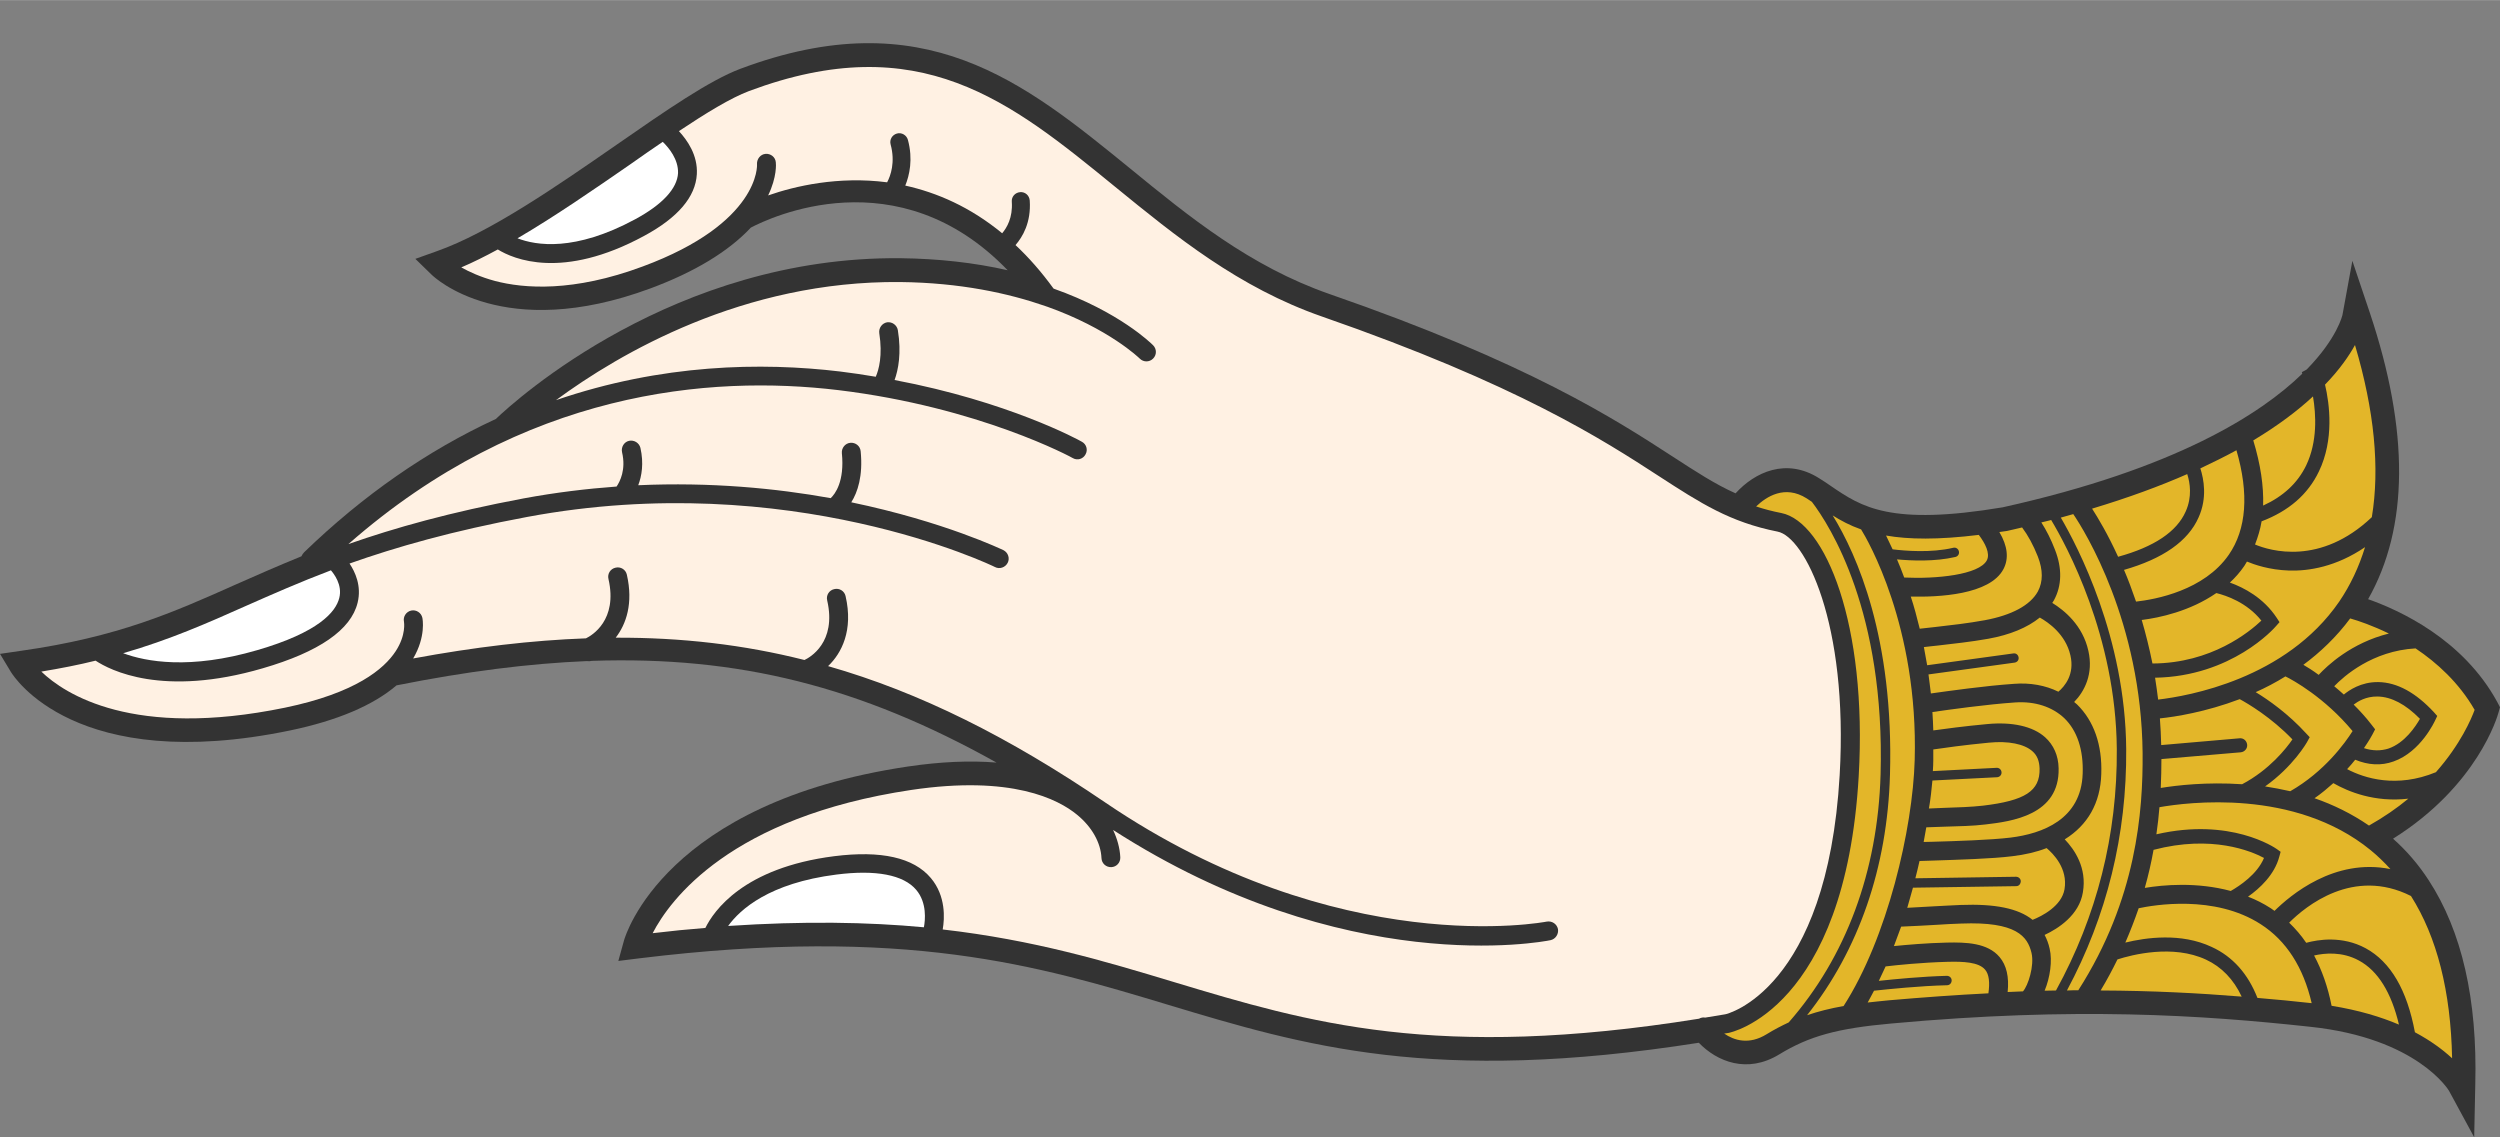
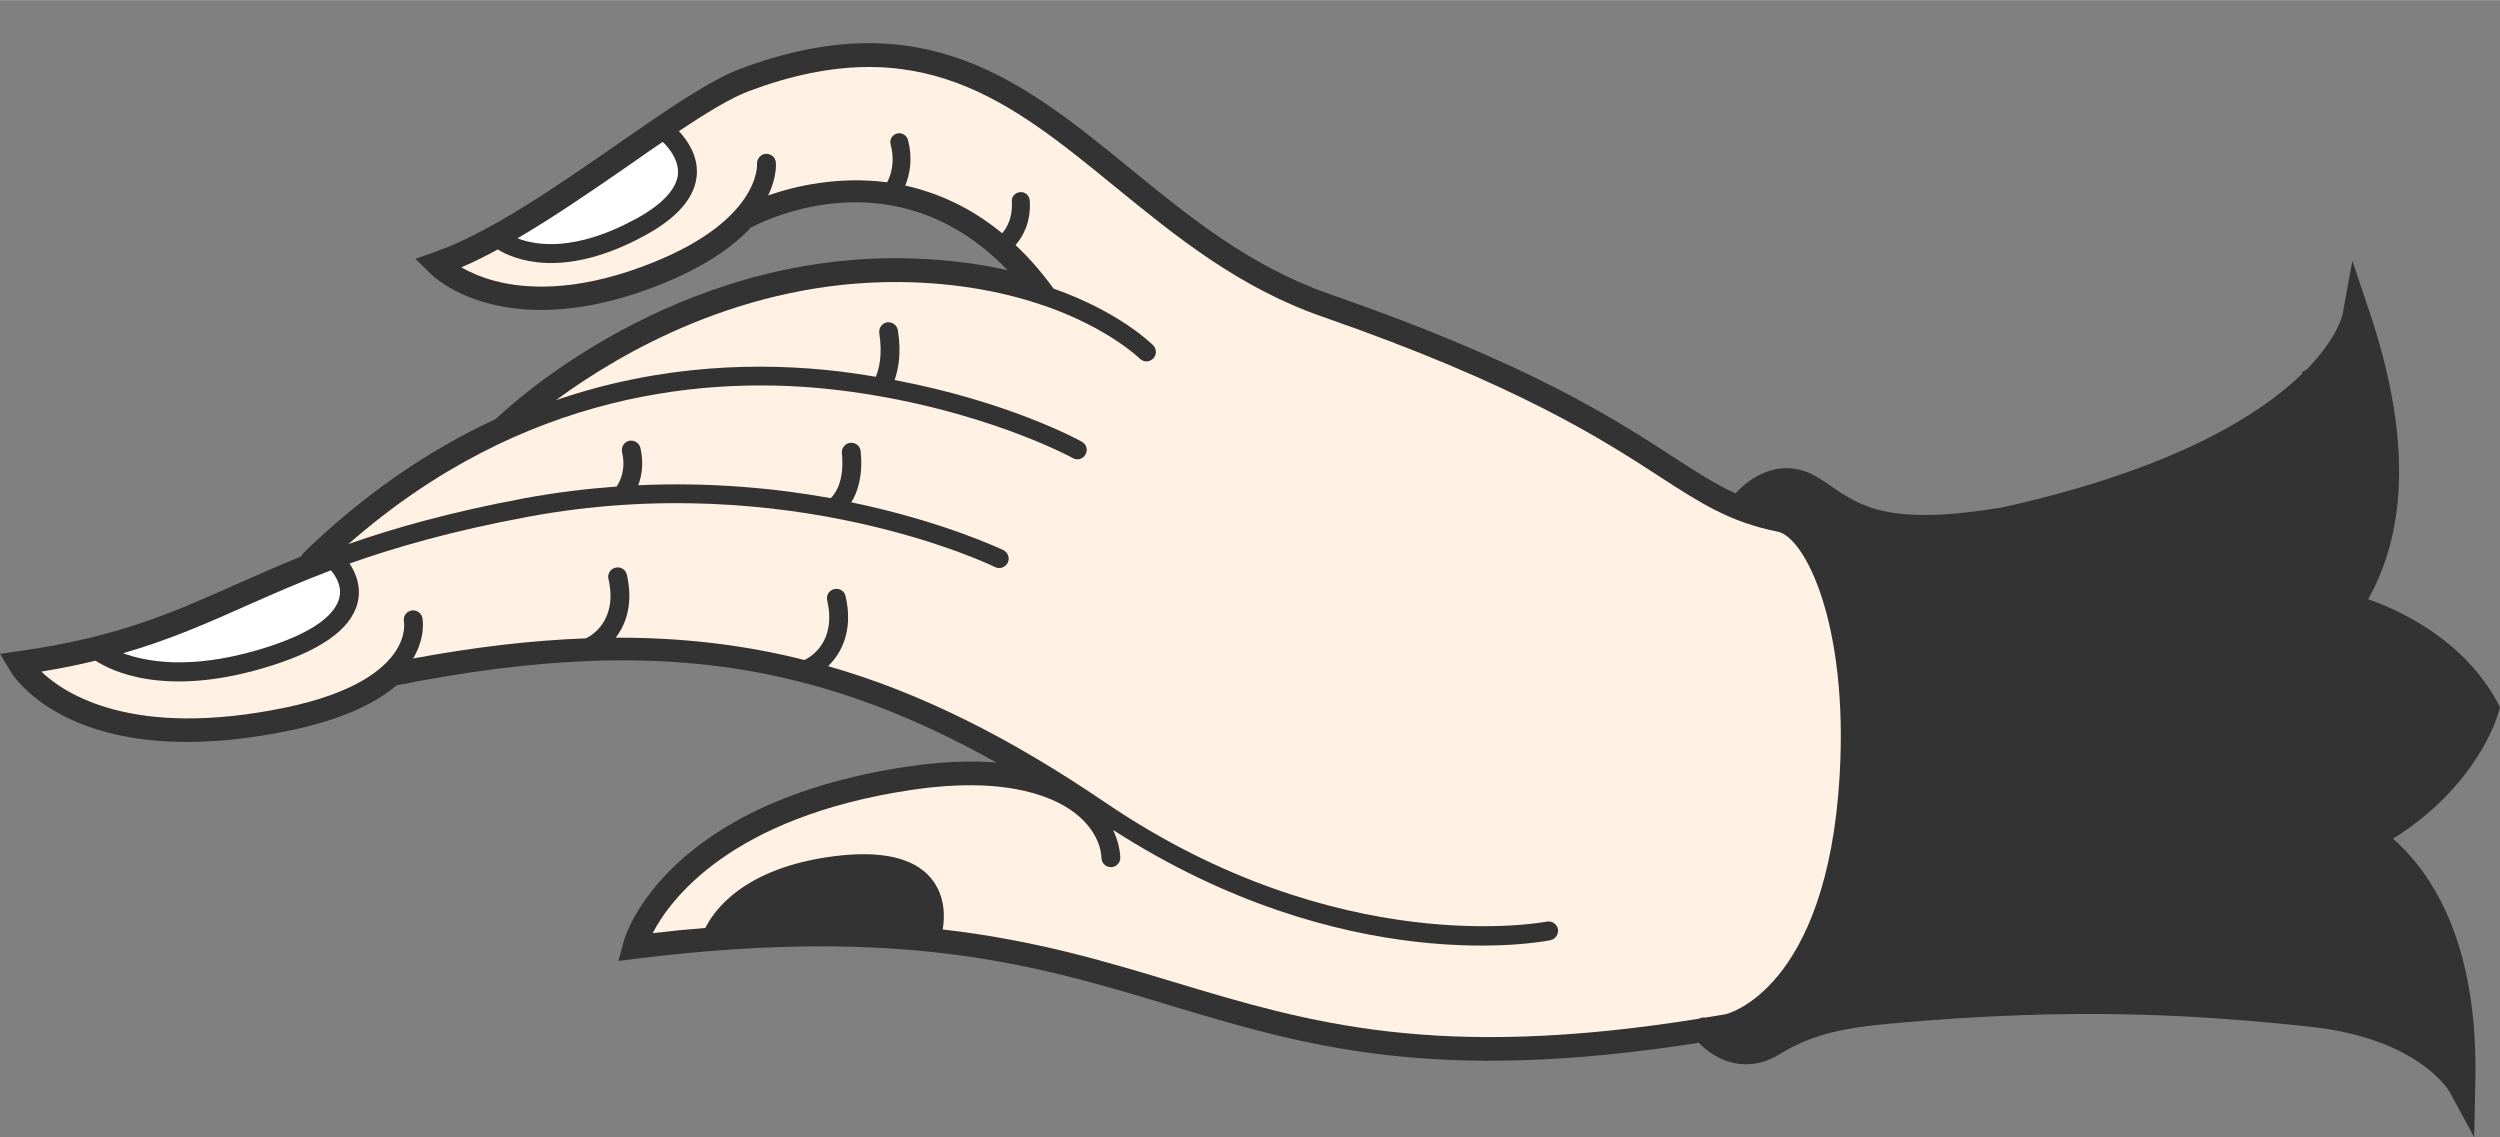
<svg xmlns="http://www.w3.org/2000/svg" fill="#000000" height="520" preserveAspectRatio="xMidYMid meet" version="1" viewBox="0.0 -19.8 1143.0 519.9" width="1143" zoomAndPan="magnify">
  <rect x="0.0" y="-19.8" width="1143.0" height="519.9" fill="#808080" stroke="none" />
  <g>
    <g id="change1_1">
      <path d="M1131.7,475.9c1-38.7-6.1-70-21.3-93.3c-4.6-7.1-10.1-13.5-16.3-19c38.8-24.3,47.8-56.2,48.2-57.6l0.7-2.5 l-1.2-2.3c-15.7-28.9-44.9-42.1-59.1-47.1c18.6-32.8,18.9-76.8,0.8-130.9l-8-23.8L1071,124c0,0.1-2.3,10.7-16.4,25.1l-2.2,1.2 l0.2,0.7c-18.8,18.3-57.7,43.5-137,61.1c-51.4,8.6-64.5-0.2-78.3-9.6c-1.8-1.3-3.7-2.5-5.6-3.7c-15-9.5-29.4-2.8-38.2,6.9 c-9.4-4.2-18.1-9.9-28.9-16.9c-26.2-17-65.8-42.7-156.7-74.2c-36.5-12.7-64.4-35.5-91.3-57.5c-48.5-39.5-94.2-76.9-178.1-45.5 c-14.1,5.3-33.8,18.9-56.7,34.8c-27.1,18.8-57.9,40.1-82.1,48.6l-9.8,3.5l7.4,7.2c1.3,1.3,32.9,31.2,100.1,6.3 c20.2-7.5,35.7-16.9,45.9-27.8c8.2-4.3,67.1-32.7,117.4,19.5c-15.4-3.5-31.8-5.3-49-5.5c-103.2-1-175.8,64.7-185,73.5 c-31.4,14.5-60.8,35-87.6,60.9c-0.5,0.5-1,1.2-1.3,1.9c-10.8,4.4-20.8,8.8-29.6,12.7C79.1,260.2,54,271.4,9.6,277.7L0,279.1l5,8.3 c1.2,1.9,29.4,47.1,127.7,26.7c21.5-4.5,37.8-11.4,48.6-20.6c32.1-6.4,60.6-10,87-11.1c0.8,0.1,1.5,0.1,2.3-0.1 c66.9-2.3,122.8,11.7,185,46.5c-12.1-1-25.7-0.4-40.5,1.8c-110.8,16.5-129.1,77-129.8,79.5l-2.6,9.4l9.6-1.2 c121.6-14.9,182.6,3.4,241.6,21.2c62.4,18.8,121.3,36.5,242.8,17.4c8.3,8.6,22.1,14.3,36.8,5.3c13.6-8.3,26.5-11.9,51.2-14.1 c84.1-7.7,141.8-3.9,191.6,1.5c49,5.2,63.3,29.1,63.4,29.3l11.5,21.2L1131.7,475.9z" fill="#333333" />
    </g>
    <g fill="#ffffff" id="change2_1">
      <path d="M303,45c2.8,2.7,7.2,8,7,14.3c-0.4,7.1-7.2,14.4-19.6,21.1c-27.6,14.9-45.3,12-53.8,8.7 c17.1-10,34.9-22.3,51.4-33.7C293.1,51.8,298.1,48.3,303,45z" />
      <path d="M151.3,240.9c1.2,1.4,5.4,6.6,3.8,12.7c-1.6,6.3-9.3,15.6-37.5,23.8c-30.8,9-50.8,5.3-61.3,1.4 c21.4-6.2,38.6-13.8,56.3-21.7C124.4,251.9,136.8,246.4,151.3,240.9z" />
-       <path d="M332.9,403.5c5.5-7.6,18.8-19.6,49.5-23.5c18-2.3,30.7,0.1,36.5,7c5,5.9,4.1,14,3.5,17.1 C396.7,401.7,367.5,401.2,332.9,403.5z" />
    </g>
    <g id="change3_1">
      <path d="M536.9,429.2c-31.8-9.6-64.1-19.3-105.9-24.1c0.9-5,1.5-15.3-5.4-23.5c-7.9-9.4-22.8-12.7-44.2-10 c-41.6,5.3-55.1,25.1-58.9,32.8c-7.8,0.6-15.8,1.4-24.1,2.4c7.8-15.1,35.4-53.1,118.3-65.5c45.7-6.8,67.1,4.2,75.8,11.4 c6.8,5.6,10.8,12.8,11.1,19.8c0.1,2.4,2.1,4.2,4.5,4.1c2.4-0.1,4.2-2.1,4.1-4.5c-0.2-4.2-1.4-8.5-3.3-12.5 C615.1,427.9,705,410.8,708.9,410c2.3-0.5,3.8-2.8,3.4-5.1c-0.5-2.3-2.7-3.8-5.1-3.4c-0.9,0.2-94.9,18.2-201.8-54.4 c-44-29.9-84.8-50.4-126.8-62.4c6.2-5.9,11.6-16.4,8-32c-0.5-2.3-2.8-3.8-5.2-3.2c-2.3,0.5-3.8,2.8-3.2,5.2 c4.4,19.2-8,26.1-10.4,27.2c-27.7-7-56.1-10.3-86.3-10.2c4.8-6.2,8.1-15.7,5.1-28.8c-0.5-2.3-2.8-3.8-5.2-3.2 c-2.3,0.5-3.8,2.8-3.2,5.2c4.3,18.8-7.6,25.8-10.3,27.1c-24.8,0.9-50.9,4-79,9.2c5.9-10,4.3-18.2,4.2-18.6 c-0.5-2.3-2.8-3.8-5.1-3.3c-2.3,0.5-3.8,2.8-3.3,5.1c0,0.1,1.1,6-3.8,13.5c-5.3,8.1-18.3,19.1-50.6,25.8 C60.9,318,29.6,297.5,18.9,287.2c9-1.5,17.2-3.1,24.8-5c6.5,4.3,30.6,16.9,76.4,3.5c25.8-7.5,40.4-17.6,43.4-30 c1.9-7.7-1.2-14.2-3.7-17.9c21.2-7.5,46.9-14.9,81.2-21.3c120.3-22.5,213,22.4,213.9,22.9c2.1,1.1,4.7,0.2,5.8-1.9 c1.1-2.1,0.2-4.7-1.9-5.8c-0.5-0.2-26.9-13-69.6-21.9c2.9-4.6,5.4-12,4.3-23.3c-0.2-2.4-2.3-4.1-4.7-3.9c-2.4,0.2-4.1,2.4-3.9,4.7 c1.3,13-3.1,18.7-5.1,20.6c-25-4.5-54.9-7.4-88-5.9c1.6-4.2,2.6-10,1-17.1c-0.6-2.3-2.9-3.7-5.2-3.2c-2.3,0.5-3.7,2.9-3.2,5.2 c1.9,8-1,13.5-2.5,15.7c-13.7,1-27.8,2.7-42.4,5.4c-33.6,6.3-59.1,13.5-80.2,20.9c80.1-70.3,165.3-77.4,223.9-70.4 c64.5,7.8,106.9,30.8,107.3,31.1c2.1,1.2,4.7,0.4,5.8-1.7c1.2-2.1,0.4-4.7-1.7-5.8c-1.5-0.9-33.7-18.4-85.6-28.2 c1.7-4.7,3.2-12.3,1.5-22.8c-0.4-2.3-2.6-3.9-4.9-3.6c-2.3,0.4-3.9,2.6-3.6,4.9c1.6,10.3-0.2,16.8-1.6,20 c-5.3-0.9-10.6-1.7-16.3-2.4c-35.9-4.3-81.5-3.5-129.9,13.1c28.8-21.2,85.6-54.7,157.4-54c27.4,0.3,49.4,5.1,66.4,11 c0.2,0.1,0.4,0.2,0.6,0.2c28.4,10.1,42.2,23.5,42.5,23.8c1.7,1.7,4.4,1.7,6.1,0c1.7-1.7,1.7-4.4,0-6.1 c-0.9-0.9-15.5-15.3-45.5-25.9c-5.6-7.7-11.4-14.3-17.4-19.9c3.2-3.7,7.2-10.3,6.5-20.4c-0.2-2.3-2.1-4-4.4-3.8 c-2.3,0.2-4,2.1-3.8,4.4c0.5,7.3-2.3,11.9-4.4,14.4c-14.7-12.1-29.9-18.6-44.3-21.8c1.9-4.7,3.6-12,1.2-20.9 c-0.6-2.2-2.9-3.5-5-2.9c-2.2,0.6-3.5,2.8-2.9,5c2.2,8.1,0,14.3-1.6,17.3c-22.3-2.9-42.1,1.7-54.4,6c4.1-8.5,3.6-14.6,3.5-15.2 c-0.2-2.3-2.3-4-4.7-3.8c-2.3,0.2-4,2.3-3.9,4.7c0.1,0.3,1.5,26.9-52.3,46.8c-31.7,11.8-54.2,10.1-67.5,6.6 c-6.7-1.8-11.8-4.2-15.4-6.2c5.4-2.3,11-5.1,16.7-8.2c7.1,4.4,29.5,14.1,66.9-6.2c15.4-8.3,23.5-17.8,24.1-28.2 c0.5-8.7-4.4-15.6-8.2-19.7c12.6-8.4,23.8-15.2,32-18.3c78.1-29.2,119.5,4.6,167.5,43.8c27.7,22.6,56.4,46,94.6,59.3 C694,156,733,181.3,758.7,198c18.8,12.2,32.3,20.9,54,25.2c12.4,2.4,32.4,41.7,28.4,111.3c-5.7,98.6-51.9,109.4-52.4,109.4 c-3.1,0.5-6.1,1-9.1,1.5c-0.9-0.2-1.9,0-2.8,0.5C656.5,465.2,598.3,447.7,536.9,429.2z" fill="#fff1e3" />
    </g>
    <g id="change4_1">
-       <path d="M1092.9,377.5c-25.6-5.2-45.8,12-53,19.1c-0.6-0.4-1.1-0.8-1.7-1.2c-3.4-2.2-6.8-3.9-10.4-5.3 c5.4-3.8,12.1-10,14.3-18.3l0.6-2.2l-1.8-1.3c-0.9-0.6-21.1-14.5-55-6.7c0.6-4.3,1.1-8.4,1.4-12.4c12.6-2.2,61.8-8.7,96.5,19.6 C1087,371.4,1090,374.3,1092.9,377.5z M1078.5,419.3c8.7,4.7,14.8,14.6,18.3,29.3c-8.2-3.5-18.4-6.6-30.8-8.6 c-1.7-8.6-4.4-16.3-8-23C1062.8,415.9,1070.8,415.1,1078.5,419.3z M1019,233.8c-11.3,16.3-33.4,20.4-42.4,21.4 c-1.8-5.2-3.6-10.1-5.5-14.5c17.8-5.1,29.3-13.1,34.1-24c4-8.9,2.4-17.4,0.8-22.4c5.9-2.8,11.4-5.5,16.5-8.3 C1028.3,205.9,1027.1,222.1,1019,233.8z M1081.3,230.3c-2.8,9.1-6.7,17.4-11.8,24.9c-24.4,35.5-69.2,43.2-82.8,44.8 c-0.4-3.4-0.9-6.7-1.4-10c35-0.6,54.5-22.6,55.3-23.6l1.6-1.8l-1.3-2c-6.1-9.2-15-13.8-21.4-16.1c2.4-2.2,4.6-4.7,6.6-7.6 c0.4-0.6,0.8-1.3,1.2-2c3.4,1.4,10.2,3.8,19.2,4.1C1055.5,241.3,1068.1,239.3,1081.3,230.3z M1080.8,322.2c2.4-3.5,3.7-5.9,3.8-6.1 l1.3-2.5l-1.7-2.2c-2.6-3.4-5.4-6.4-8.1-9.1c1.8-1.4,5.6-3.8,10.9-3.7c6.3,0.1,12.8,3.5,19.4,10.2c-2,3.5-6.9,11-14.4,13.6 C1088.5,323.5,1084.8,323.5,1080.8,322.2z M1075.6,314.4c-3.4,5.4-12.8,18.5-28.5,27.5c-3.9-0.9-7.7-1.6-11.5-2.2 c12.8-9.1,19-19.9,19.3-20.5l1.1-2l-1.6-1.7c-8.2-9-17.3-15.4-23.1-18.9c4.5-2,9.1-4.4,13.6-7.2 C1048.2,291,1062.8,299,1075.6,314.4z M988.2,327.2l36.3-3.1c1.8-0.2,3.1-1.8,2.9-3.5c-0.2-1.8-1.7-3.1-3.5-2.9l-35.8,3.1 c-0.1-4.2-0.3-8.2-0.6-12.2c6.9-0.7,20.9-2.9,36.5-8.8c3.7,2,14.4,8.3,24.1,18.4c-2.8,4.1-10.5,13.9-23,20.5 c-16.2-1.1-29.9,0.5-37.2,1.7C988.1,335.7,988.2,331.3,988.2,327.2z M1053.1,284.1c7.7-5.7,15.1-12.7,21.4-21.2 c3.9,1.1,10.3,3.3,17.7,6.9c-17.3,4.3-28.3,14.8-32.1,18.9C1057.4,286.7,1055,285.2,1053.1,284.1z M979.2,263.6 c8.1-1,22.1-4,34.1-12.3c4.5,1.1,14,4.3,20.6,12.6c-5.4,5.1-22.8,19.5-49.8,19.6C982.7,276.5,981,269.8,979.2,263.6z M999.3,214 c-4.1,9.3-14.5,16.2-30.9,20.7c-4.7-10.3-9.2-17.8-11.9-22c16.6-5,31-10.3,43.5-15.8C1001.3,200.9,1002.3,207.3,999.3,214z M947.9,215.2c5.3,7.8,31.1,49.3,31.7,109.2c0.2,26.7-2.7,66.8-29.4,108.5c-1.7,0-3.5,0-5.2,0.1c18.3-34.1,27.4-71.2,27.1-110.4 c-0.4-51.1-22.2-92.6-29.9-105.8C944.1,216.3,946,215.7,947.9,215.2z M1035.1,372.4c-3.1,7.5-11.2,12.8-15.2,15.1 c-15.6-4.2-30.9-2.8-39.3-1.4c1.7-6,3-11.8,4-17.4C1011.3,361.7,1029.3,369.3,1035.1,372.4z M1008.6,418.9 c7.1,3.3,12.6,9,16.3,16.9c-19.7-1.6-40.8-2.7-64.5-2.8c2.9-4.8,5.4-9.5,7.7-14.2C974.6,416.7,993.4,411.8,1008.6,418.9z M890.1,411.1c-9.1,0.2-18.2,1-24.2,1.6c1.1-2.9,2.2-5.9,3.3-8.9c5-0.2,10.7-0.5,15.8-0.8c4.4-0.3,8.5-0.5,11.7-0.6 c25.2-1,30.3,5.9,32.1,13.4c1.4,5.9-1.6,15.1-3.9,17.6c-2.3,0.1-4.6,0.2-7,0.3c0.7-6.9-0.5-12.2-3.7-16 C908.7,411.2,898.9,410.9,890.1,411.1z M874.6,386l47.2-0.7c1.2,0,2-0.9,2.1-2.2c0-1.2-1-2.1-2.2-2.1l-46,0.7 c0.7-2.6,1.3-5.3,1.9-7.9c1.8-0.1,3.9-0.1,6.3-0.2c11.3-0.4,26.8-0.8,36.2-2c5.8-0.7,11-1.9,15.6-3.7c3,2.5,9.8,9.3,8.2,18.8 c-1.3,7.7-10.3,12.3-14.6,14c-6.6-5.3-17.3-7.4-32.9-6.8c-3.2,0.1-7.4,0.4-11.9,0.6c-4,0.2-8.4,0.5-12.5,0.7 C872.9,392.1,873.8,389,874.6,386z M883.5,337l29.6-1.5c1.2-0.1,2.1-1.1,2-2.3c-0.1-1.2-1.1-2.1-2.3-2l-29.1,1.5 c0.1-1.7,0.2-3.3,0.2-4.9c0-1.7,0-3.3,0-5c4.8-0.7,13.9-2,25.4-3.1c8.9-0.9,16.2,0.6,19.9,3.9c2.2,1.9,3.2,4.5,3.3,8 c0.2,10.2-6.6,14.6-25.9,16.9c-5.4,0.6-11.3,0.8-17.6,1c-2.3,0.1-4.7,0.2-7.1,0.3C882.7,345.3,883.1,341.1,883.5,337z M880.7,358.4 c2.9-0.1,5.8-0.2,8.6-0.3c6.5-0.2,12.6-0.3,18.4-1c11.9-1.4,34-4.2,33.5-25.7c-0.1-5.8-2.3-10.7-6.2-14.2c-5.6-5-15-7.1-26.5-6 c-10.8,1-19.5,2.2-24.6,2.9c-0.1-2.8-0.2-5.6-0.4-8.4c7.6-1.1,24.7-3.5,37.9-4.4c9-0.6,16.9,2,22.4,7.2c5.9,5.7,8.8,14.5,8.4,25.4 c-0.7,20.9-18.4,27.4-33,29.2c-9.1,1.1-25,1.6-35.5,1.9c-1.5,0-2.9,0.1-4.2,0.1C879.9,362.8,880.3,360.6,880.7,358.4z M881.7,288.5 l39.4-5.4c1.2-0.2,2-1.2,1.8-2.4c-0.2-1.2-1.2-2-2.4-1.8l-39.4,5.4c-0.5-2.9-1-5.6-1.5-8.3c1.9-0.2,4-0.5,6.3-0.7 c6.8-0.8,15.3-1.7,23.1-3.1c10-1.8,17.9-5.1,23.6-9.7c3.9,2.2,11.8,7.6,14,17.3c2,8.7-2.6,14.1-5.5,16.6 c-5.9-2.9-12.9-4.2-20.3-3.6c-13.3,0.9-30.1,3.3-38,4.4C882.4,294.1,882.1,291.3,881.7,288.5z M937.8,217.9 c6.9,11.5,29.6,53,30,104.7c0.3,39.2-9.1,76.4-27.8,110.4c-1.7,0-3.4,0.1-5.2,0.1c2.5-6,3.6-13.7,2.3-19.2 c-0.5-2.3-1.3-4.4-2.3-6.3c6.2-2.9,15.8-9,17.5-19.5c1.9-11.2-3.8-19.5-8.3-24.2c10.5-6.5,16.3-16.6,16.7-29.8 c0.5-13.4-3.4-24.4-11.1-31.9c-0.4-0.4-0.9-0.7-1.3-1.1c4.7-4.8,8.9-12.8,6.5-23.4c-2.6-11.7-11-18.5-16.5-21.9 c0.2-0.4,0.5-0.7,0.7-1.1c3.7-6.7,3.9-14.7,0.5-23.3c-1.8-4.7-3.9-8.8-6.2-12.4C934.9,218.6,936.4,218.3,937.8,217.9z M931.7,234.6 c2.4,6.2,2.4,11.5,0,16c-3.5,6.3-11.9,10.8-24.2,13.1c-7.6,1.4-15.6,2.3-22.6,3.1c-2.6,0.3-5,0.6-7.2,0.8 c-1.3-5.3-2.6-10.2-4.1-14.7c12.4,0.3,36.2-0.7,42.4-12.6c2.5-4.8,1.9-10.5-1.9-16.9c1.2-0.2,2.3-0.3,3.5-0.5 c2.4-0.5,4.6-1.1,6.9-1.6C927.2,224.9,929.6,229.3,931.7,234.6z M904.7,224.7c2.9,3.8,5.3,8.5,3.7,11.6c-3.5,6.7-23.3,8.6-37.8,7.9 c-1.1-3-2.2-5.8-3.3-8.3c6.5,0.6,17.2,1.1,26.7-1.1c1.2-0.3,1.9-1.4,1.6-2.6c-0.3-1.2-1.4-1.9-2.6-1.6c-10.1,2.4-22.1,1.4-27.7,0.7 c-1.1-2.4-2.1-4.5-3-6.3C872.6,226.8,886,227,904.7,224.7z M850.9,222.2c2.8,4.5,26.2,44.3,24.5,105.4 c-0.9,31.6-12.5,81.4-32.5,112.5c-6.2,1.1-11.7,2.5-16.7,4.2c23.6-29.8,36.7-67.5,37.9-109.9c1.8-62.6-15.1-100.6-26.2-118.6 C841.7,218.2,845.8,220.4,850.9,222.2z M856.8,433.1c6.6-0.7,20.9-2.2,33.4-2.5c1.2,0,2.1-1,2.1-2.2c0-1.2-1-2.1-2.2-2.1 c-11.2,0.3-23.7,1.5-31.1,2.3c1-2.2,2.1-4.4,3.1-6.6c4.9-0.6,16.7-1.8,28.2-2.1c7.3-0.2,14.4,0.1,17.3,3.6 c1.8,2.1,2.2,5.8,1.5,10.8c-14.3,0.7-29.5,1.8-45.6,3.2c-3.4,0.3-6.6,0.7-9.6,1C854.9,436.6,855.9,434.9,856.8,433.1z M1056.9,438.8c-8-0.9-16.3-1.7-24.8-2.4c-4.3-11-11.3-18.9-20.9-23.3c-14-6.6-30.1-4.3-39.5-2c2.3-5.3,4.3-10.5,6.1-15.7 c6.6-1.4,34.6-6.4,55.8,7.3C1045.3,410.2,1053.1,422.4,1056.9,438.8z M1083.1,357.6c-8-5.5-16.5-9.6-24.9-12.5 c3.2-2.2,6-4.6,8.6-6.9c6.8,3.9,18.9,8.9,34.3,7.1C1095.9,349.6,1090,353.7,1083.1,357.6z M1131.4,304.7 c-1.5,4.1-6.4,15.7-17.7,28.5c-18,7.4-32.6,2.8-40.6-1.4c1.4-1.5,2.6-2.9,3.7-4.3c6,2.5,11.9,2.8,17.5,0.8 c12.5-4.4,18.8-18.3,19.1-18.9l0.9-1.9l-1.4-1.6c-8.4-9.1-17-13.8-25.6-13.9c-7.9-0.1-13.4,3.8-15.7,5.7c-1.5-1.4-3-2.6-4.4-3.8 c4.3-4.5,17.4-16.2,37.2-17.3C1114.1,283.1,1124.2,292.2,1131.4,304.7z M1084.4,216.6c-23.5,22.3-46.5,15.4-53.4,12.5 c1.3-3.4,2.4-6.9,3-10.6c12.4-4.7,21.2-12.3,26.2-22.8c7-14.5,4.9-30.8,2.8-39.7c6.7-6.9,11-13.2,13.7-18.1 C1085.6,167.9,1088.1,194.2,1084.4,216.6z M1054.4,192.9c-3.9,8.1-10.5,14.2-19.7,18.4c0.3-9-1.2-18.9-4.5-29.8 c11.5-6.9,20.4-13.7,27.3-20.1C1058.9,169.7,1059.6,182,1054.4,192.9z M788.3,452.7c0.7-0.1,1.3-0.2,2-0.3 c0.5-0.1,53.3-10.5,59.5-117.4c4-69.2-15.2-116.3-35.4-120.3c-4.1-0.8-7.9-1.8-11.5-3c4.7-4.5,13.1-10,23.1-3.7 c0.8,0.5,1.6,1.1,2.4,1.6c8.3,10.9,33.5,50.3,31.4,124.7c-1.3,44.3-15.8,83.4-42,113.3c-3.4,1.6-6.7,3.3-10.1,5.4 C799.6,458,792.8,455.8,788.3,452.7z M1104.1,452.1c-3.6-19.3-11.1-32.2-22.5-38.4c-10.7-5.8-21.7-4-27.2-2.5 c-2.3-3.4-4.9-6.4-7.8-9.2c7.5-7.5,29.3-25.5,55.7-12.2c11.9,18.8,18.2,43.6,18.8,74.2C1117.1,460.3,1111.6,456.1,1104.1,452.1z" fill="#e3b629" />
-     </g>
+       </g>
  </g>
</svg>